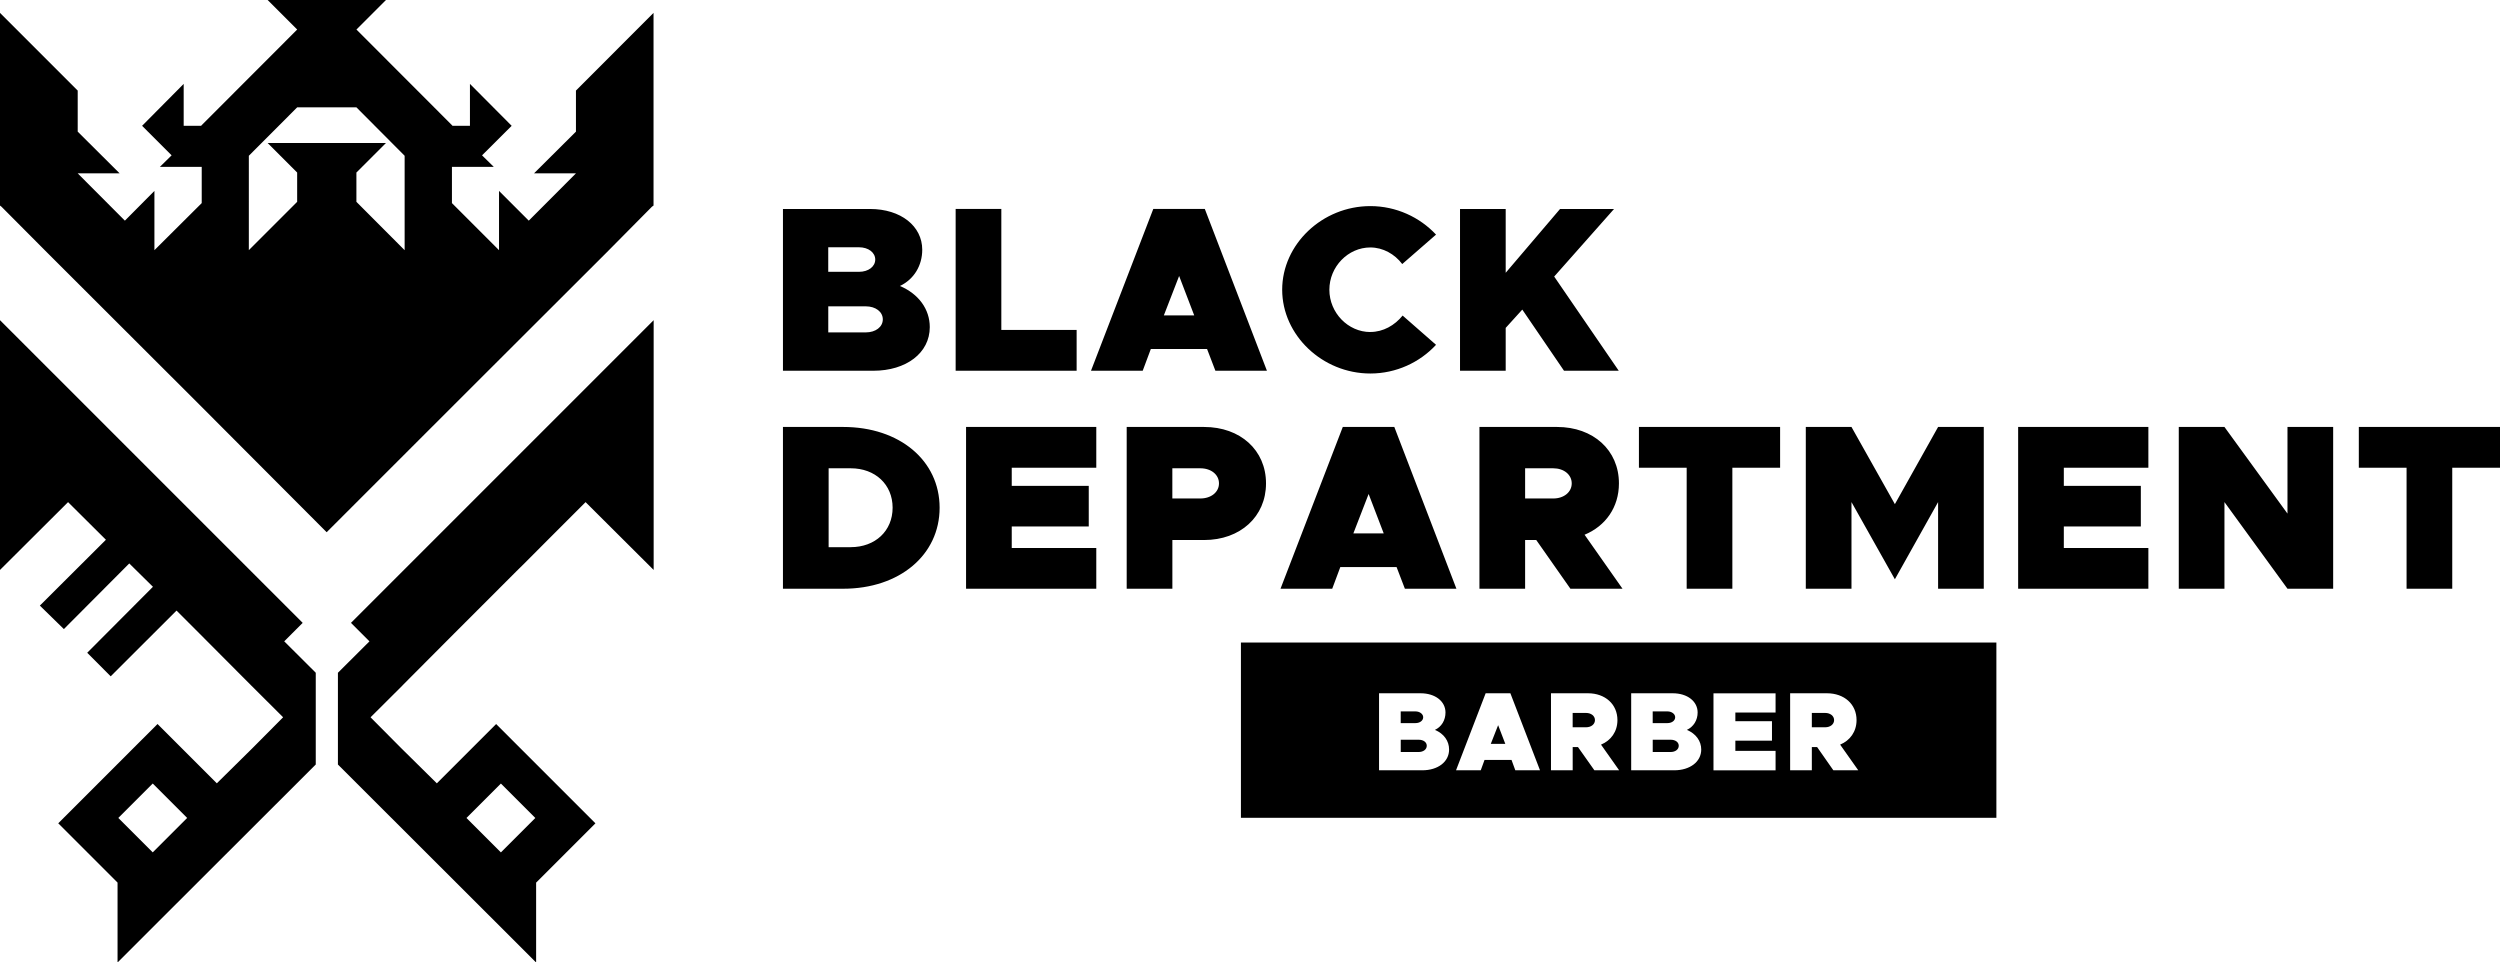
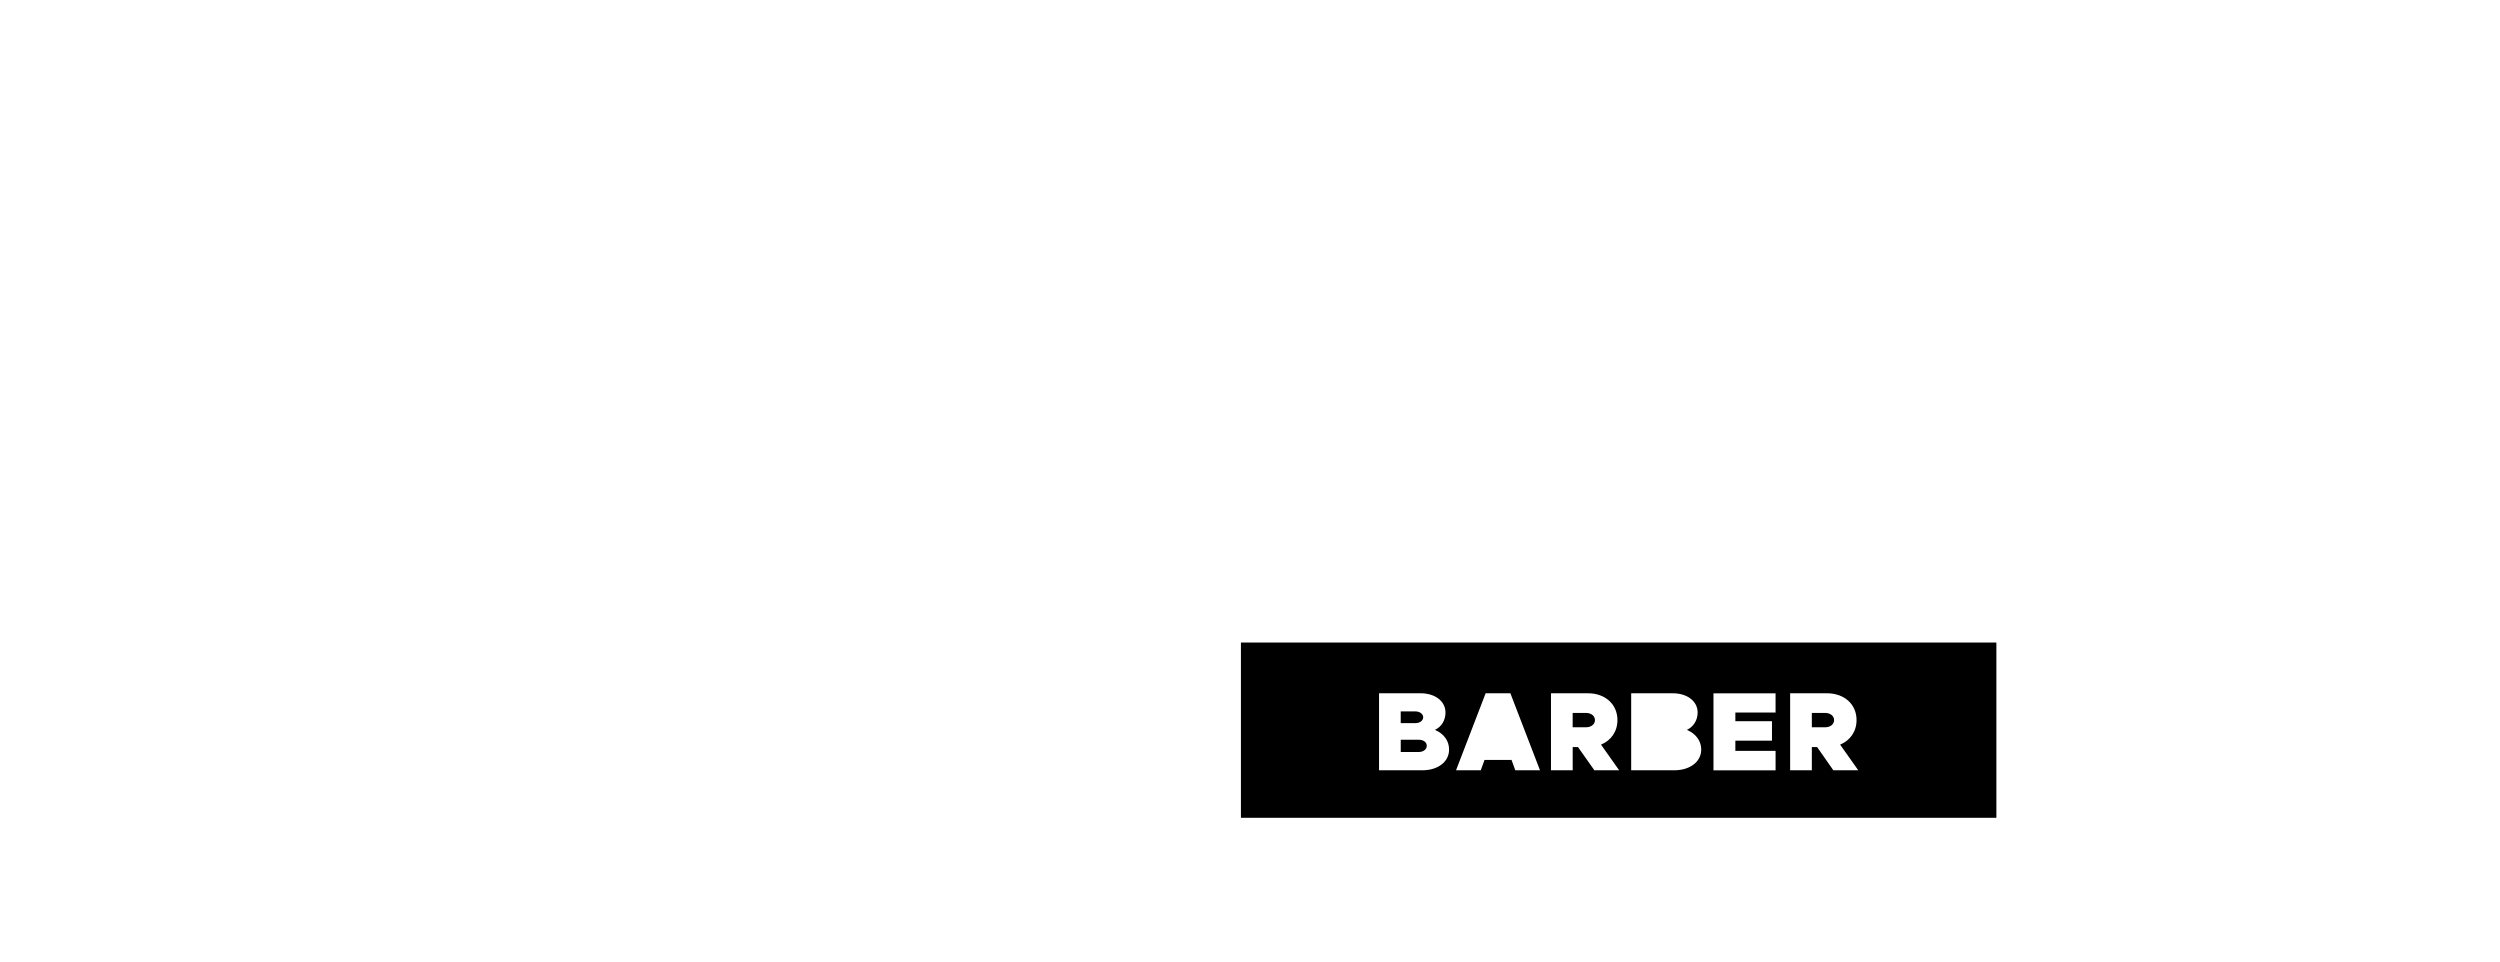
<svg xmlns="http://www.w3.org/2000/svg" viewBox="0 0 832.97 320.69">
  <path class="cls-1" d="m94.34 239.02-.02-.02m.08.08-.06-.05m.06.05-.09.12" />
-   <path class="cls-2" d="m94.69 213.69 6.16-6.16L0 106.68v83.22l22.68-22.6 12.61 12.54-22.01 21.94 8 7.82 21.79-21.87 7.89 7.78-21.9 21.98 7.82 7.85 21.94-21.9 7.67 7.67 17.15 17.22 10.66 10.62v.07l-10.18 10.25-11.76 11.61-.11.11-19.76-19.76-33.08 33.08 19.76 19.76v26.62l13.53-13.53 52.36-52.29.15-.15v-30.57L94.7 213.68ZM50.89 284l-11.47-11.47 11.47-11.47 11.47 11.47L50.89 284Zm83.26-55.68 17.15-17.22 7.67-7.67 7.89-7.89 5.24-5.24 2.62-2.58 7.82-7.85 12.57-12.57 22.68 22.6v-83.22L116.98 207.49l-.04.04 6.16 6.16-10.51 10.47v30.57l.15.15 52.36 52.29 13.53 13.53v-26.62l19.76-19.76-33.08-33.08L145.55 261l-.11-.11-11.76-11.61-10.18-10.25v-.07l10.66-10.62Zm32.74 32.75 11.47 11.47-11.47 11.47-11.47-11.47 11.47-11.47ZM191.9 30.18v13.68l-13.97 13.9h13.97l-15.72 15.76-9.91-9.91v19.75l-15.69-15.69V55.6h13.94l-3.91-3.84 9.87-9.84-13.9-13.97v13.97h-5.81l-.19-.22-31.82-31.86L128.6 0H89.18l9.84 9.84L67.2 41.7l-.19.22H61.2V27.95L47.34 41.92l9.84 9.84-3.91 3.84h13.94v12.07L51.45 83.36V63.61l-9.84 9.91-15.72-15.76h13.97l-13.97-13.9V30.18L0 4.29v64.2l.48.37L15.65 84.1l50.75 50.68 42.44 42.55 42.55-42.55 50.75-50.68 15.09-15.24.52-.37V4.29l-25.86 25.9Zm-57.09 53.17-16.06-16.1v-9.76l9.84-9.84H89.17l9.84 9.84v9.76l-16.1 16.1V51.9l16.1-16.13h19.75l16.06 16.13v31.45Zm165.05 11.93c4.72-2.26 7.42-6.85 7.42-12.07 0-7.86-7.11-13.58-17.42-13.58h-28.99v53.9h30.12c10.94 0 18.8-5.91 18.8-14.53 0-5.97-3.71-11.07-9.94-13.71Zm-23.9-12.89h10.25c3.14 0 5.41 1.76 5.41 4.09s-2.26 4.09-5.41 4.09h-10.25v-8.18Zm12.52 28.36h-12.51v-8.68h12.51c3.27 0 5.66 1.82 5.66 4.34s-2.39 4.34-5.66 4.34Zm45.15-.82V69.62h-15.22v53.9h40.31v-13.58h-25.09Zm67.8-40.31h-17.17l-20.75 53.9h17.23l2.7-7.23h18.74l2.77 7.23h17.17l-20.69-53.9Zm-13.65 35.47 5.09-13.14 5.03 13.14h-10.13Zm68.8 5.54c-7.42 0-13.65-6.41-13.65-14.09s6.23-14.09 13.65-14.09c4.21 0 8.11 2.2 10.63 5.53l11.26-9.81c-5.41-5.79-13.27-9.5-21.89-9.5-15.97 0-29.37 12.7-29.37 27.86s13.4 27.92 29.37 27.92c8.62 0 16.48-3.71 21.89-9.56l-11.13-9.75c-2.64 3.27-6.48 5.47-10.75 5.47Zm61.26-18.49 19.94-22.51h-17.99l-18.11 21.26V69.63h-15.22v53.9h15.22v-14.28l5.53-6.1 13.9 20.38h18.24l-21.51-31.38Zm-236.91 50.12h-20.06v53.9h20.06c18.8 0 32.14-11.26 32.14-26.98s-13.33-26.92-32.14-26.92Zm2.52 40.06h-7.36v-26.29h7.36c8.18 0 13.96 5.41 13.96 13.14s-5.79 13.14-13.96 13.14Zm81.82-26.48v-13.58h-43.39v53.9h43.39v-13.58H337.1v-7.17h25.66v-13.52H337.1v-6.04h28.17Zm35.91-13.58H375.4v53.9h15.22v-16.23h10.57c12.07 0 20.63-7.8 20.63-18.87s-8.55-18.8-20.63-18.8Zm-1.26 23.83h-9.31v-10.06h9.31c3.65 0 6.23 2.14 6.23 5.03s-2.58 5.03-6.23 5.03Zm64.65-23.83H447.4l-20.75 53.9h17.23l2.7-7.23h18.74l2.77 7.23h17.17l-20.69-53.9Zm-13.65 35.47 5.09-13.14 5.03 13.14h-10.13Zm77.04.44c6.98-2.89 11.45-9.12 11.45-17.11 0-11.07-8.55-18.8-20.63-18.8h-25.85v53.9h15.22v-16.23h3.71l11.38 16.23h17.36l-12.64-17.99Zm-10.44-12.08h-9.37v-10.06h9.37c3.58 0 6.16 2.14 6.16 5.03s-2.58 5.03-6.16 5.03Zm28.55-23.83v13.58h15.91v40.31h15.22v-40.31h15.91v-13.58h-47.04Zm99.68 0-14.4 25.72-14.46-25.72h-15.22v53.9h15.22v-28.87l14.46 25.72 14.4-25.72v28.87h15.22v-53.9h-15.22Zm70.06 13.58v-13.58h-43.39v53.9h43.39v-13.58h-28.17v-7.17h25.66v-13.52h-25.66v-6.04h28.17Zm46.35-13.58v28.87l-21-28.87h-15.22v53.9h15.22v-28.87l21 28.87h15.22v-53.9h-15.22Zm23.77 0v13.58h15.91v40.31h15.22v-40.31h15.91v-13.58h-47.04ZM556.64 246.47h-5.97v4.09h5.97c1.57 0 2.7-.88 2.7-2.08s-1.13-2.01-2.7-2.01Zm1.51-7.49c0-1.07-1.13-1.95-2.58-1.95h-4.91v3.9h4.91c1.45 0 2.58-.82 2.58-1.95Zm-61.44 8.87h4.84l-2.39-6.23-2.45 6.23z" />
  <path class="cls-2" d="M413.46 214.08v58.4h251.71v-58.4H413.46Zm60.42 42.57h-14.4v-25.66h13.84c4.91 0 8.3 2.7 8.3 6.41 0 2.52-1.26 4.72-3.52 5.79 3.02 1.26 4.72 3.71 4.72 6.54 0 4.09-3.71 6.92-8.93 6.92Zm31 0-1.26-3.46h-8.99l-1.26 3.46h-8.24l9.87-25.66h8.24l9.87 25.66h-8.24Zm26.35 0-5.47-7.74H524v7.74h-7.23v-25.66h12.33c5.72 0 9.81 3.65 9.81 8.93 0 3.84-2.14 6.79-5.47 8.18l6.04 8.55h-8.24Zm26.6 0h-14.34v-25.66h13.84c4.91 0 8.3 2.7 8.3 6.41 0 2.52-1.32 4.72-3.58 5.79 3.02 1.26 4.78 3.71 4.78 6.54 0 4.09-3.77 6.92-8.99 6.92Zm33.77-19.24h-13.4v2.89h12.2v6.48h-12.2v3.4h13.4v6.48h-20.69V231h20.69v6.41Zm19.25 19.24-5.41-7.74h-1.76v7.74h-7.23v-25.66h12.26c5.79 0 9.87 3.65 9.87 8.93 0 3.84-2.14 6.79-5.47 8.18l6.04 8.55h-8.3Z" />
  <path class="cls-2" d="M474.19 238.98c0-1.07-1.13-1.95-2.58-1.95h-4.91v3.9h4.91c1.45 0 2.58-.82 2.58-1.95Zm54.27-1.44h-4.47v4.78h4.47c1.7 0 2.96-1.01 2.96-2.39s-1.26-2.39-2.96-2.39Zm-55.78 8.93h-5.97v4.09h5.97c1.57 0 2.7-.88 2.7-2.08s-1.13-2.01-2.7-2.01Zm135.46-8.93h-4.46v4.78h4.46c1.7 0 2.96-1.01 2.96-2.39s-1.26-2.39-2.96-2.39Z" />
</svg>